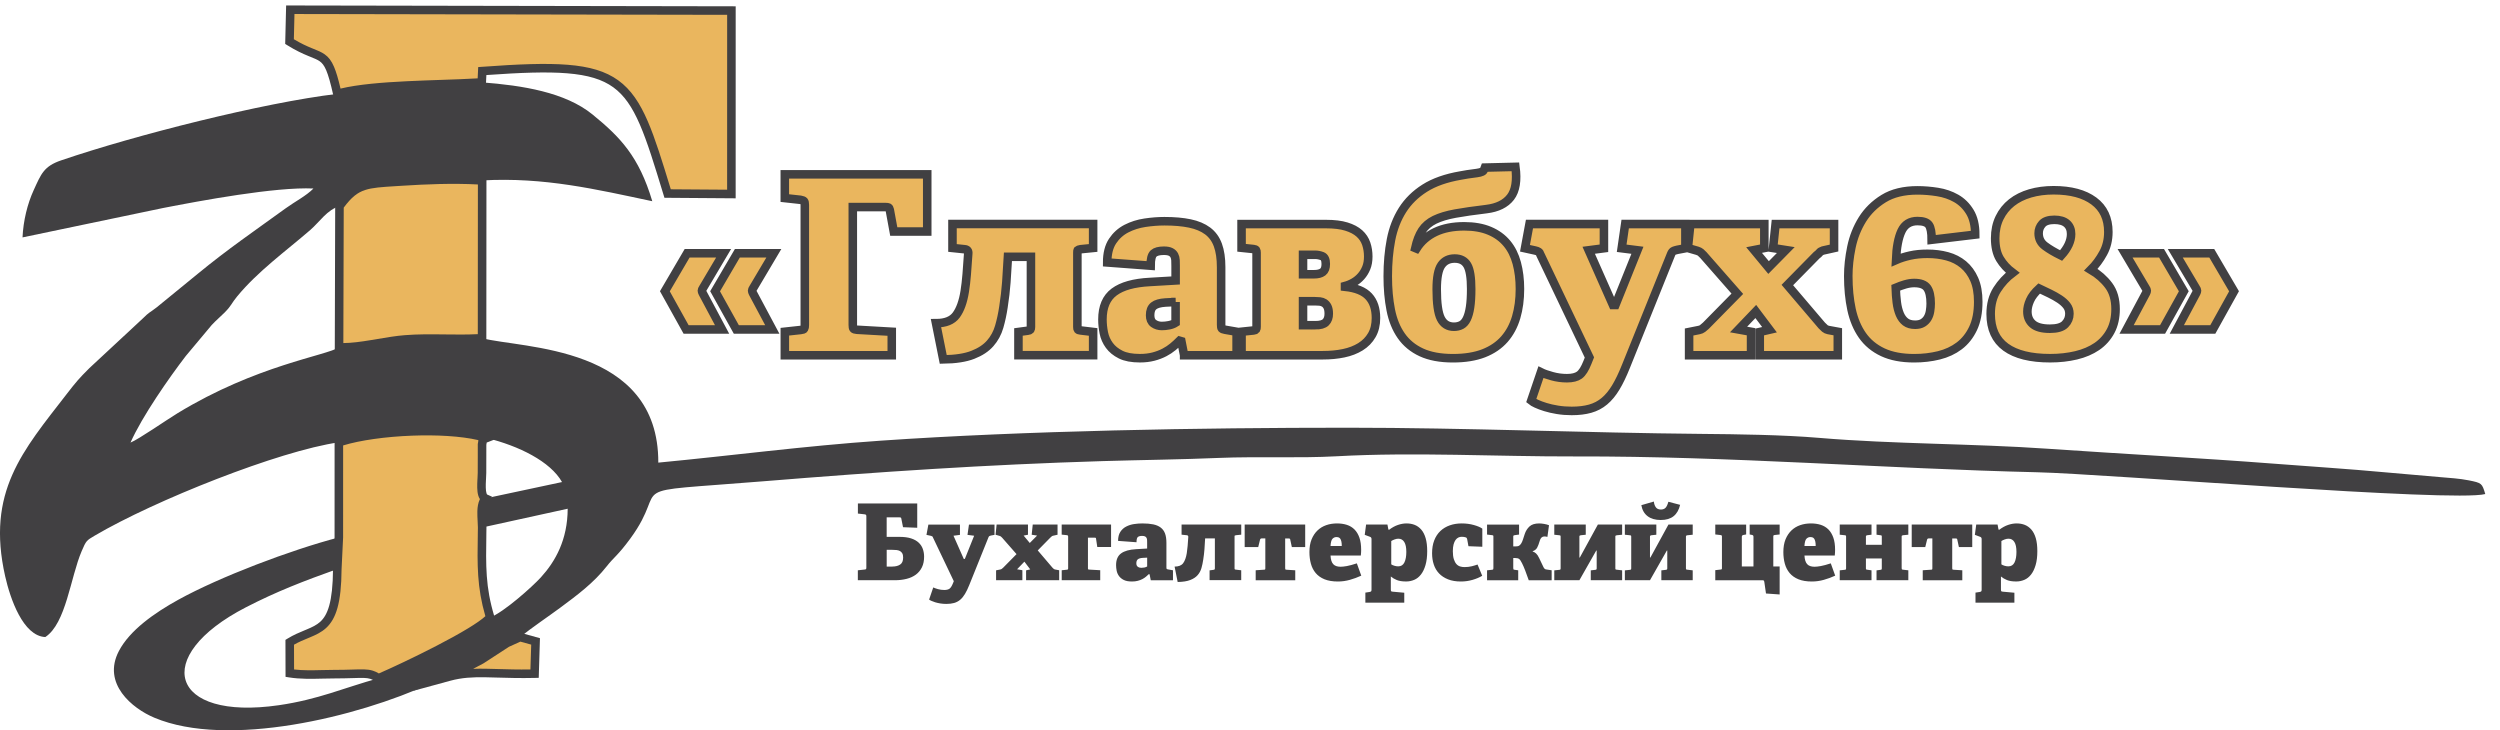
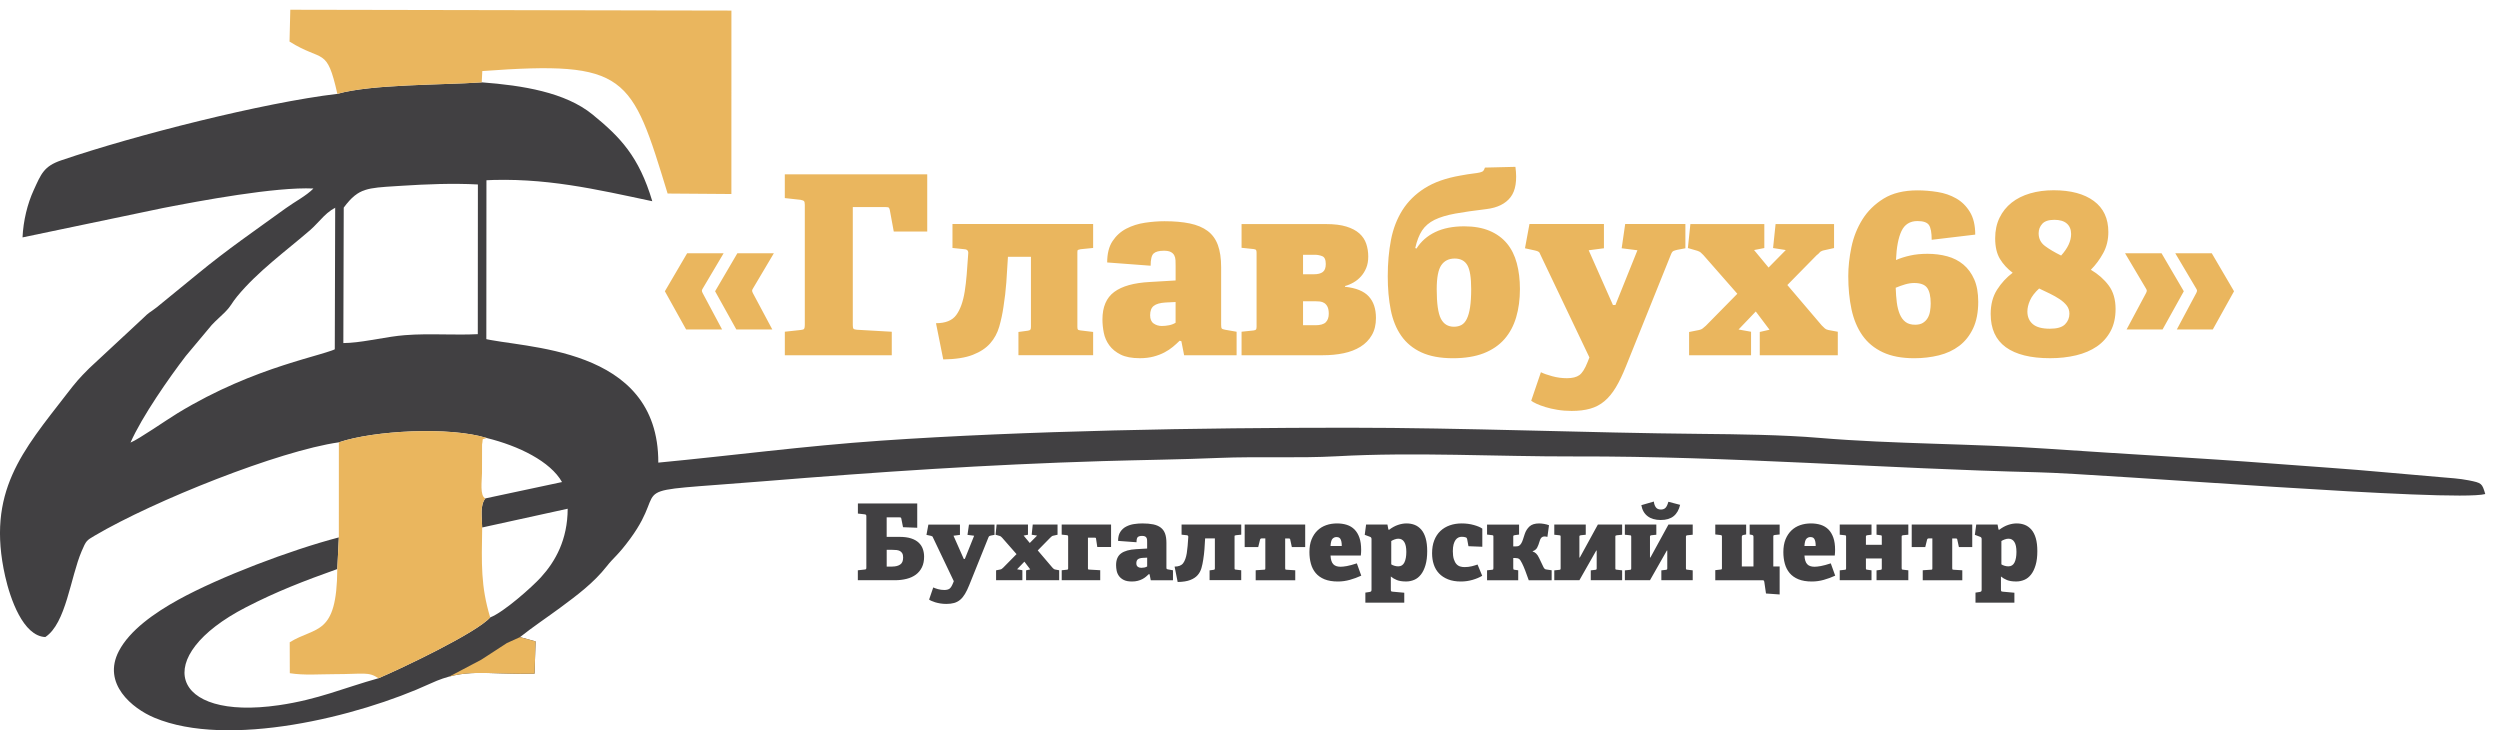
<svg xmlns="http://www.w3.org/2000/svg" width="178" height="52" viewBox="0 0 178 52" fill="none">
  <g clip-path="url(#clip0_1_899)">
    <path d="M154.988 23.46L156.375 20.862C156.412 20.791 156.428 20.734 156.428 20.693C156.428 20.653 156.404 20.596 156.357 20.525L154.88 18.034H157.479L159.063 20.738L157.55 23.46H154.988ZM151.412 23.46L152.8 20.862C152.836 20.791 152.852 20.734 152.852 20.693C152.852 20.653 152.828 20.596 152.781 20.525L151.305 18.034H153.903L155.487 20.738L153.974 23.46H151.412ZM146.752 18.195C147.226 17.673 147.463 17.162 147.463 16.665C147.463 16.345 147.362 16.096 147.161 15.919C146.961 15.741 146.662 15.651 146.271 15.651C145.867 15.651 145.579 15.747 145.409 15.935C145.237 16.126 145.151 16.351 145.151 16.611C145.151 16.99 145.303 17.292 145.606 17.517C145.906 17.742 146.289 17.967 146.752 18.195ZM145.186 20.541C144.878 20.825 144.661 21.107 144.537 21.387C144.413 21.665 144.35 21.93 144.35 22.178C144.35 22.557 144.478 22.857 144.734 23.076C144.989 23.295 145.395 23.405 145.952 23.405C146.462 23.405 146.821 23.302 147.029 23.093C147.236 22.886 147.342 22.632 147.342 22.336C147.342 22.111 147.277 21.914 147.147 21.75C147.017 21.584 146.847 21.434 146.64 21.296C146.433 21.16 146.202 21.028 145.946 20.904C145.687 20.782 145.435 20.661 145.186 20.541ZM148.869 19.207C149.39 19.515 149.814 19.888 150.141 20.328C150.467 20.766 150.629 21.324 150.629 22.002C150.629 22.606 150.512 23.131 150.275 23.575C150.037 24.02 149.711 24.384 149.297 24.669C148.881 24.952 148.39 25.163 147.82 25.299C147.251 25.435 146.634 25.504 145.971 25.504C144.583 25.504 143.531 25.242 142.813 24.721C142.095 24.2 141.736 23.411 141.736 22.354C141.736 21.679 141.888 21.103 142.19 20.628C142.492 20.154 142.864 19.75 143.302 19.42C142.922 19.136 142.62 18.805 142.395 18.432C142.17 18.059 142.056 17.57 142.056 16.963C142.056 16.418 142.16 15.931 142.367 15.505C142.574 15.077 142.862 14.72 143.229 14.428C143.596 14.138 144.036 13.919 144.545 13.769C145.054 13.621 145.612 13.546 146.218 13.546C147.439 13.546 148.394 13.802 149.082 14.311C149.77 14.82 150.114 15.556 150.114 16.517C150.114 17.075 149.993 17.576 149.749 18.02C149.506 18.468 149.212 18.864 148.869 19.207ZM134.974 20.488C134.986 20.868 135.013 21.219 135.053 21.539C135.094 21.86 135.167 22.137 135.266 22.375C135.368 22.612 135.503 22.797 135.676 22.926C135.848 23.056 136.075 23.121 136.361 23.121C136.586 23.121 136.771 23.076 136.913 22.987C137.055 22.898 137.169 22.782 137.252 22.64C137.335 22.498 137.392 22.334 137.42 22.151C137.45 21.967 137.465 21.787 137.465 21.608C137.465 21.099 137.381 20.728 137.215 20.497C137.049 20.265 136.741 20.15 136.29 20.15C136.09 20.15 135.875 20.182 135.649 20.247C135.424 20.314 135.199 20.393 134.974 20.488ZM137.536 17.073C137.536 16.564 137.471 16.213 137.341 16.022C137.211 15.832 136.937 15.739 136.524 15.739C135.99 15.739 135.611 15.976 135.386 16.45C135.161 16.925 135.031 17.613 134.994 18.515C135.29 18.385 135.625 18.278 136 18.195C136.373 18.111 136.785 18.071 137.237 18.071C137.736 18.071 138.205 18.13 138.643 18.249C139.081 18.367 139.464 18.564 139.791 18.835C140.117 19.107 140.375 19.46 140.566 19.894C140.756 20.326 140.85 20.858 140.85 21.486C140.85 22.233 140.728 22.865 140.485 23.381C140.241 23.896 139.913 24.311 139.497 24.626C139.081 24.94 138.598 25.165 138.047 25.301C137.495 25.437 136.911 25.506 136.294 25.506C135.404 25.506 134.658 25.364 134.053 25.08C133.449 24.796 132.964 24.395 132.603 23.88C132.242 23.364 131.983 22.748 131.828 22.03C131.674 21.312 131.597 20.521 131.597 19.655C131.597 19.002 131.672 18.318 131.82 17.6C131.968 16.882 132.23 16.225 132.603 15.625C132.976 15.027 133.481 14.532 134.116 14.14C134.751 13.749 135.554 13.554 136.528 13.554C136.99 13.554 137.465 13.593 137.951 13.67C138.438 13.747 138.88 13.899 139.276 14.124C139.673 14.349 140 14.67 140.253 15.085C140.509 15.501 140.637 16.041 140.637 16.704L137.536 17.073ZM125.296 25.291V23.636L125.989 23.476L125.012 22.178L123.785 23.46L124.675 23.62V25.293H120.264V23.638L120.976 23.496C121.083 23.472 121.166 23.437 121.225 23.389C121.284 23.342 121.361 23.275 121.456 23.194L123.698 20.916L121.278 18.158C121.195 18.075 121.13 18.012 121.083 17.971C121.037 17.931 120.959 17.892 120.852 17.856L120.177 17.661L120.355 15.954H125.62V17.661L124.89 17.803L125.922 19.049L127.149 17.803L126.243 17.661L126.421 15.954H130.585V17.661L129.784 17.84C129.677 17.876 129.599 17.923 129.553 17.982C129.506 18.041 129.435 18.105 129.34 18.176L127.259 20.294L129.713 23.176C129.808 23.271 129.881 23.342 129.936 23.389C129.989 23.435 130.07 23.472 130.175 23.496L130.851 23.62V25.293H125.296V25.291ZM109.713 26.502C109.904 26.597 110.17 26.693 110.514 26.786C110.859 26.881 111.208 26.928 111.565 26.928C111.956 26.928 112.253 26.853 112.455 26.705C112.656 26.557 112.847 26.256 113.025 25.806L113.167 25.451L109.681 18.14C109.644 18.032 109.602 17.961 109.547 17.927C109.494 17.89 109.413 17.862 109.308 17.838L108.578 17.677L108.898 15.951H114.2V17.677L113.115 17.819L114.841 21.715H115.019L116.585 17.819L115.463 17.677L115.713 15.951H120V17.677L119.43 17.785C119.323 17.809 119.236 17.836 119.163 17.864C119.092 17.894 119.033 17.967 118.984 18.087L115.763 26.092C115.526 26.684 115.287 27.183 115.043 27.587C114.8 27.991 114.53 28.317 114.234 28.565C113.938 28.814 113.599 28.992 113.22 29.098C112.841 29.206 112.401 29.258 111.904 29.258C111.549 29.258 111.21 29.232 110.89 29.179C110.569 29.126 110.285 29.061 110.036 28.984C109.786 28.907 109.573 28.828 109.395 28.745C109.216 28.662 109.093 28.591 109.022 28.532L109.713 26.502ZM103.521 23.263C103.722 23.263 103.901 23.222 104.055 23.139C104.209 23.056 104.337 22.91 104.438 22.703C104.539 22.496 104.617 22.221 104.669 21.876C104.722 21.531 104.748 21.099 104.748 20.578C104.748 19.758 104.657 19.192 104.473 18.878C104.288 18.564 103.99 18.408 103.574 18.408C103.158 18.408 102.842 18.564 102.623 18.878C102.404 19.192 102.294 19.764 102.294 20.594C102.294 21.602 102.392 22.3 102.588 22.685C102.783 23.07 103.095 23.263 103.521 23.263ZM103.45 25.506C102.55 25.506 101.799 25.366 101.199 25.088C100.601 24.811 100.122 24.415 99.767 23.906C99.412 23.397 99.163 22.782 99.021 22.064C98.879 21.346 98.808 20.549 98.808 19.671C98.808 18.734 98.885 17.868 99.039 17.073C99.193 16.278 99.467 15.572 99.856 14.956C100.248 14.339 100.775 13.82 101.44 13.398C102.106 12.976 102.953 12.678 103.984 12.499C104.363 12.428 104.659 12.382 104.874 12.358C105.087 12.333 105.253 12.307 105.373 12.278C105.491 12.248 105.572 12.21 105.612 12.163C105.653 12.116 105.691 12.039 105.728 11.932L107.898 11.879C108.028 12.852 107.912 13.572 107.551 14.041C107.19 14.509 106.618 14.791 105.835 14.887C104.945 14.994 104.205 15.1 103.613 15.207C103.02 15.315 102.53 15.463 102.144 15.651C101.759 15.842 101.463 16.093 101.254 16.408C101.047 16.722 100.883 17.14 100.765 17.661L100.854 17.698C101.175 17.189 101.619 16.797 102.189 16.523C102.759 16.25 103.446 16.114 104.252 16.114C104.951 16.114 105.554 16.221 106.057 16.434C106.562 16.647 106.973 16.947 107.294 17.333C107.614 17.718 107.847 18.186 107.995 18.738C108.144 19.29 108.219 19.904 108.219 20.58C108.219 21.316 108.129 21.985 107.951 22.59C107.772 23.194 107.495 23.713 107.115 24.147C106.736 24.579 106.243 24.916 105.639 25.153C105.034 25.387 104.304 25.506 103.45 25.506ZM93.559 19.527C93.833 19.527 94.04 19.474 94.182 19.367C94.324 19.259 94.395 19.071 94.395 18.797C94.395 18.489 94.309 18.302 94.137 18.237C93.965 18.172 93.796 18.14 93.63 18.14H92.776V19.527H93.559ZM93.648 23.157C94.003 23.157 94.253 23.087 94.395 22.945C94.537 22.803 94.608 22.6 94.608 22.34C94.608 22.127 94.577 21.961 94.518 21.841C94.46 21.724 94.382 21.634 94.287 21.573C94.192 21.515 94.088 21.478 93.977 21.466C93.863 21.454 93.748 21.448 93.63 21.448H92.776V23.155H93.648V23.157ZM88.399 25.291V23.618L89.253 23.529C89.349 23.517 89.407 23.492 89.432 23.458C89.456 23.421 89.468 23.356 89.468 23.263V17.998C89.468 17.902 89.456 17.838 89.432 17.803C89.407 17.767 89.349 17.744 89.253 17.732L88.399 17.643V15.954H94.413C94.995 15.954 95.478 16.012 95.863 16.132C96.248 16.25 96.557 16.414 96.788 16.621C97.019 16.828 97.181 17.075 97.277 17.359C97.372 17.643 97.419 17.945 97.419 18.266C97.419 18.574 97.372 18.844 97.277 19.075C97.181 19.306 97.058 19.507 96.903 19.679C96.749 19.852 96.575 19.994 96.378 20.107C96.183 20.221 95.979 20.306 95.764 20.365V20.418C96.546 20.501 97.11 20.728 97.453 21.103C97.798 21.476 97.968 21.989 97.968 22.642C97.968 23.117 97.871 23.523 97.674 23.861C97.48 24.2 97.208 24.476 96.865 24.689C96.52 24.902 96.121 25.056 95.664 25.151C95.208 25.247 94.713 25.293 94.18 25.293H88.399V25.291ZM83.704 21.503L82.974 21.539C82.595 21.563 82.319 21.642 82.147 21.778C81.974 21.914 81.889 22.137 81.889 22.446C81.889 22.717 81.972 22.914 82.138 23.032C82.305 23.149 82.499 23.21 82.725 23.21C82.891 23.21 83.063 23.192 83.24 23.157C83.418 23.121 83.572 23.062 83.702 22.979V21.503H83.704ZM84.309 25.291L84.114 24.295L83.99 24.259C83.848 24.401 83.688 24.547 83.51 24.695C83.331 24.843 83.13 24.977 82.905 25.094C82.68 25.212 82.422 25.311 82.13 25.389C81.84 25.465 81.516 25.504 81.161 25.504C80.591 25.504 80.135 25.419 79.792 25.247C79.447 25.074 79.177 24.855 78.983 24.587C78.788 24.32 78.656 24.023 78.591 23.697C78.526 23.37 78.494 23.054 78.494 22.746C78.494 21.855 78.772 21.204 79.329 20.789C79.887 20.373 80.735 20.136 81.873 20.077L83.704 19.969V18.937C83.704 18.795 83.702 18.659 83.696 18.527C83.69 18.397 83.66 18.282 83.607 18.18C83.554 18.079 83.471 18 83.357 17.941C83.244 17.882 83.082 17.852 82.869 17.852C82.524 17.852 82.282 17.917 82.138 18.047C81.996 18.176 81.925 18.468 81.925 18.919L78.831 18.687C78.831 18.059 78.958 17.552 79.214 17.166C79.469 16.781 79.798 16.485 80.202 16.276C80.605 16.069 81.047 15.929 81.526 15.858C82.007 15.787 82.465 15.751 82.905 15.751C83.605 15.751 84.209 15.803 84.72 15.911C85.229 16.018 85.651 16.195 85.984 16.444C86.317 16.694 86.56 17.028 86.714 17.45C86.868 17.872 86.945 18.395 86.945 19.024V23.121C86.945 23.263 86.959 23.352 86.99 23.389C87.02 23.425 87.099 23.454 87.229 23.478L88.046 23.62V25.293H84.309V25.291ZM72.513 25.291V23.636L73.172 23.547C73.267 23.535 73.328 23.51 73.359 23.476C73.389 23.439 73.403 23.375 73.403 23.281V18.282H71.766C71.73 18.923 71.691 19.527 71.651 20.097C71.61 20.667 71.541 21.253 71.446 21.858C71.375 22.344 71.274 22.813 71.144 23.263C71.014 23.713 70.799 24.109 70.503 24.445C70.207 24.784 69.795 25.056 69.266 25.263C68.738 25.47 68.035 25.579 67.159 25.591L66.643 23.012C67.319 23.012 67.799 22.819 68.083 22.433C68.367 22.048 68.57 21.488 68.688 20.752C68.746 20.385 68.795 19.977 68.83 19.533C68.866 19.089 68.901 18.6 68.937 18.065C68.962 17.864 68.872 17.756 68.669 17.744L67.816 17.655V15.947H77.831V17.655L76.94 17.744C76.823 17.769 76.754 17.789 76.735 17.807C76.717 17.826 76.709 17.882 76.709 17.976V23.277C76.709 23.372 76.721 23.433 76.746 23.464C76.77 23.494 76.835 23.515 76.94 23.527L77.831 23.634V25.289H72.513V25.291ZM55.88 25.291V23.618L57.018 23.494C57.148 23.482 57.229 23.454 57.257 23.405C57.287 23.358 57.302 23.269 57.302 23.137V14.582C57.302 14.453 57.283 14.365 57.249 14.325C57.212 14.284 57.131 14.25 56.999 14.227L55.878 14.104V12.412H66.019V16.487H63.636L63.352 14.939C63.327 14.844 63.299 14.787 63.262 14.771C63.226 14.753 63.161 14.745 63.068 14.745H60.719V23.141C60.719 23.271 60.733 23.358 60.764 23.399C60.794 23.439 60.873 23.468 61.003 23.478L63.494 23.62V25.293H55.88V25.291ZM52.428 23.46L50.915 20.738L52.499 18.034H55.097L53.62 20.525C53.574 20.596 53.55 20.653 53.55 20.693C53.55 20.734 53.568 20.791 53.602 20.862L54.989 23.46H52.428ZM48.852 23.46L47.339 20.738L48.923 18.034H51.521L50.045 20.525C49.998 20.596 49.974 20.653 49.974 20.693C49.974 20.734 49.992 20.791 50.027 20.862L51.414 23.46H48.852Z" fill="#EAB65E" />
-     <path d="M154.988 23.46L156.375 20.862C156.412 20.791 156.428 20.734 156.428 20.693C156.428 20.653 156.404 20.596 156.357 20.525L154.88 18.034H157.479L159.063 20.738L157.55 23.46H154.988ZM151.412 23.46L152.8 20.862C152.836 20.791 152.852 20.734 152.852 20.693C152.852 20.653 152.828 20.596 152.781 20.525L151.305 18.034H153.903L155.487 20.738L153.974 23.46H151.412ZM146.752 18.195C147.226 17.673 147.463 17.162 147.463 16.665C147.463 16.345 147.362 16.096 147.161 15.919C146.961 15.741 146.662 15.651 146.271 15.651C145.867 15.651 145.579 15.747 145.409 15.935C145.237 16.126 145.151 16.351 145.151 16.611C145.151 16.99 145.303 17.292 145.606 17.517C145.906 17.742 146.289 17.967 146.752 18.195ZM145.186 20.541C144.878 20.825 144.661 21.107 144.537 21.387C144.413 21.665 144.35 21.93 144.35 22.178C144.35 22.557 144.478 22.857 144.734 23.076C144.989 23.295 145.395 23.405 145.952 23.405C146.462 23.405 146.821 23.302 147.029 23.093C147.236 22.886 147.342 22.632 147.342 22.336C147.342 22.111 147.277 21.914 147.147 21.75C147.017 21.584 146.847 21.434 146.64 21.296C146.433 21.16 146.202 21.028 145.946 20.904C145.687 20.782 145.435 20.661 145.186 20.541ZM148.869 19.207C149.39 19.515 149.814 19.888 150.141 20.328C150.467 20.766 150.629 21.324 150.629 22.002C150.629 22.606 150.512 23.131 150.275 23.575C150.037 24.02 149.711 24.384 149.297 24.669C148.881 24.952 148.39 25.163 147.82 25.299C147.251 25.435 146.634 25.504 145.971 25.504C144.583 25.504 143.531 25.242 142.813 24.721C142.095 24.2 141.736 23.411 141.736 22.354C141.736 21.679 141.888 21.103 142.19 20.628C142.492 20.154 142.864 19.75 143.302 19.42C142.922 19.136 142.62 18.805 142.395 18.432C142.17 18.059 142.056 17.57 142.056 16.963C142.056 16.418 142.16 15.931 142.367 15.505C142.574 15.077 142.862 14.72 143.229 14.428C143.596 14.138 144.036 13.919 144.545 13.769C145.054 13.621 145.612 13.546 146.218 13.546C147.439 13.546 148.394 13.802 149.082 14.311C149.77 14.82 150.114 15.556 150.114 16.517C150.114 17.075 149.993 17.576 149.749 18.02C149.506 18.468 149.212 18.864 148.869 19.207ZM134.974 20.488C134.986 20.868 135.013 21.219 135.053 21.539C135.094 21.86 135.167 22.137 135.266 22.375C135.368 22.612 135.503 22.797 135.676 22.926C135.848 23.056 136.075 23.121 136.361 23.121C136.586 23.121 136.771 23.076 136.913 22.987C137.055 22.898 137.169 22.782 137.252 22.64C137.335 22.498 137.392 22.334 137.42 22.151C137.45 21.967 137.465 21.787 137.465 21.608C137.465 21.099 137.381 20.728 137.215 20.497C137.049 20.265 136.741 20.15 136.29 20.15C136.09 20.15 135.875 20.182 135.649 20.247C135.424 20.314 135.199 20.393 134.974 20.488ZM137.536 17.073C137.536 16.564 137.471 16.213 137.341 16.022C137.211 15.832 136.937 15.739 136.524 15.739C135.99 15.739 135.611 15.976 135.386 16.45C135.161 16.925 135.031 17.613 134.994 18.515C135.29 18.385 135.625 18.278 136 18.195C136.373 18.111 136.785 18.071 137.237 18.071C137.736 18.071 138.205 18.13 138.643 18.249C139.081 18.367 139.464 18.564 139.791 18.835C140.117 19.107 140.375 19.46 140.566 19.894C140.756 20.326 140.85 20.858 140.85 21.486C140.85 22.233 140.728 22.865 140.485 23.381C140.241 23.896 139.913 24.311 139.497 24.626C139.081 24.94 138.598 25.165 138.047 25.301C137.495 25.437 136.911 25.506 136.294 25.506C135.404 25.506 134.658 25.364 134.053 25.08C133.449 24.796 132.964 24.395 132.603 23.88C132.242 23.364 131.983 22.748 131.828 22.03C131.674 21.312 131.597 20.521 131.597 19.655C131.597 19.002 131.672 18.318 131.82 17.6C131.968 16.882 132.23 16.225 132.603 15.625C132.976 15.027 133.481 14.532 134.116 14.14C134.751 13.749 135.554 13.554 136.528 13.554C136.99 13.554 137.465 13.593 137.951 13.67C138.438 13.747 138.88 13.899 139.276 14.124C139.673 14.349 140 14.67 140.253 15.085C140.509 15.501 140.637 16.041 140.637 16.704L137.536 17.073ZM125.296 25.291V23.636L125.989 23.476L125.012 22.178L123.785 23.46L124.675 23.62V25.293H120.264V23.638L120.976 23.496C121.083 23.472 121.166 23.437 121.225 23.389C121.284 23.342 121.361 23.275 121.456 23.194L123.698 20.916L121.278 18.158C121.195 18.075 121.13 18.012 121.083 17.971C121.037 17.931 120.959 17.892 120.852 17.856L120.177 17.661L120.355 15.954H125.62V17.661L124.89 17.803L125.922 19.049L127.149 17.803L126.243 17.661L126.421 15.954H130.585V17.661L129.784 17.84C129.677 17.876 129.599 17.923 129.553 17.982C129.506 18.041 129.435 18.105 129.34 18.176L127.259 20.294L129.713 23.176C129.808 23.271 129.881 23.342 129.936 23.389C129.989 23.435 130.07 23.472 130.175 23.496L130.851 23.62V25.293H125.296V25.291ZM109.713 26.502C109.904 26.597 110.17 26.693 110.514 26.786C110.859 26.881 111.208 26.928 111.565 26.928C111.956 26.928 112.253 26.853 112.455 26.705C112.656 26.557 112.847 26.256 113.025 25.806L113.167 25.451L109.681 18.14C109.644 18.032 109.602 17.961 109.547 17.927C109.494 17.89 109.413 17.862 109.308 17.838L108.578 17.677L108.898 15.951H114.2V17.677L113.115 17.819L114.841 21.715H115.019L116.585 17.819L115.463 17.677L115.713 15.951H120V17.677L119.43 17.785C119.323 17.809 119.236 17.836 119.163 17.864C119.092 17.894 119.033 17.967 118.984 18.087L115.763 26.092C115.526 26.684 115.287 27.183 115.043 27.587C114.8 27.991 114.53 28.317 114.234 28.565C113.938 28.814 113.599 28.992 113.22 29.098C112.841 29.206 112.401 29.258 111.904 29.258C111.549 29.258 111.21 29.232 110.89 29.179C110.569 29.126 110.285 29.061 110.036 28.984C109.786 28.907 109.573 28.828 109.395 28.745C109.216 28.662 109.093 28.591 109.022 28.532L109.713 26.502ZM103.521 23.263C103.722 23.263 103.901 23.222 104.055 23.139C104.209 23.056 104.337 22.91 104.438 22.703C104.539 22.496 104.617 22.221 104.669 21.876C104.722 21.531 104.748 21.099 104.748 20.578C104.748 19.758 104.657 19.192 104.473 18.878C104.288 18.564 103.99 18.408 103.574 18.408C103.158 18.408 102.842 18.564 102.623 18.878C102.404 19.192 102.294 19.764 102.294 20.594C102.294 21.602 102.392 22.3 102.588 22.685C102.783 23.07 103.095 23.263 103.521 23.263ZM103.45 25.506C102.55 25.506 101.799 25.366 101.199 25.088C100.601 24.811 100.122 24.415 99.767 23.906C99.412 23.397 99.163 22.782 99.021 22.064C98.879 21.346 98.808 20.549 98.808 19.671C98.808 18.734 98.885 17.868 99.039 17.073C99.193 16.278 99.467 15.572 99.856 14.956C100.248 14.339 100.775 13.82 101.44 13.398C102.106 12.976 102.953 12.678 103.984 12.499C104.363 12.428 104.659 12.382 104.874 12.358C105.087 12.333 105.253 12.307 105.373 12.278C105.491 12.248 105.572 12.21 105.612 12.163C105.653 12.116 105.691 12.039 105.728 11.932L107.898 11.879C108.028 12.852 107.912 13.572 107.551 14.041C107.19 14.509 106.618 14.791 105.835 14.887C104.945 14.994 104.205 15.1 103.613 15.207C103.02 15.315 102.53 15.463 102.144 15.651C101.759 15.842 101.463 16.093 101.254 16.408C101.047 16.722 100.883 17.14 100.765 17.661L100.854 17.698C101.175 17.189 101.619 16.797 102.189 16.523C102.759 16.25 103.446 16.114 104.252 16.114C104.951 16.114 105.554 16.221 106.057 16.434C106.562 16.647 106.973 16.947 107.294 17.333C107.614 17.718 107.847 18.186 107.995 18.738C108.144 19.29 108.219 19.904 108.219 20.58C108.219 21.316 108.129 21.985 107.951 22.59C107.772 23.194 107.495 23.713 107.115 24.147C106.736 24.579 106.243 24.916 105.639 25.153C105.034 25.387 104.304 25.506 103.45 25.506ZM93.559 19.527C93.833 19.527 94.04 19.474 94.182 19.367C94.324 19.259 94.395 19.071 94.395 18.797C94.395 18.489 94.309 18.302 94.137 18.237C93.965 18.172 93.796 18.14 93.63 18.14H92.776V19.527H93.559ZM93.648 23.157C94.003 23.157 94.253 23.087 94.395 22.945C94.537 22.803 94.608 22.6 94.608 22.34C94.608 22.127 94.577 21.961 94.518 21.841C94.46 21.724 94.382 21.634 94.287 21.573C94.192 21.515 94.088 21.478 93.977 21.466C93.863 21.454 93.748 21.448 93.63 21.448H92.776V23.155H93.648V23.157ZM88.399 25.291V23.618L89.253 23.529C89.349 23.517 89.407 23.492 89.432 23.458C89.456 23.421 89.468 23.356 89.468 23.263V17.998C89.468 17.902 89.456 17.838 89.432 17.803C89.407 17.767 89.349 17.744 89.253 17.732L88.399 17.643V15.954H94.413C94.995 15.954 95.478 16.012 95.863 16.132C96.248 16.25 96.557 16.414 96.788 16.621C97.019 16.828 97.181 17.075 97.277 17.359C97.372 17.643 97.419 17.945 97.419 18.266C97.419 18.574 97.372 18.844 97.277 19.075C97.181 19.306 97.058 19.507 96.903 19.679C96.749 19.852 96.575 19.994 96.378 20.107C96.183 20.221 95.979 20.306 95.764 20.365V20.418C96.546 20.501 97.11 20.728 97.453 21.103C97.798 21.476 97.968 21.989 97.968 22.642C97.968 23.117 97.871 23.523 97.674 23.861C97.48 24.2 97.208 24.476 96.865 24.689C96.52 24.902 96.121 25.056 95.664 25.151C95.208 25.247 94.713 25.293 94.18 25.293H88.399V25.291ZM83.704 21.503L82.974 21.539C82.595 21.563 82.319 21.642 82.147 21.778C81.974 21.914 81.889 22.137 81.889 22.446C81.889 22.717 81.972 22.914 82.138 23.032C82.305 23.149 82.499 23.21 82.725 23.21C82.891 23.21 83.063 23.192 83.24 23.157C83.418 23.121 83.572 23.062 83.702 22.979V21.503H83.704ZM84.309 25.291L84.114 24.295L83.99 24.259C83.848 24.401 83.688 24.547 83.51 24.695C83.331 24.843 83.13 24.977 82.905 25.094C82.68 25.212 82.422 25.311 82.13 25.389C81.84 25.465 81.516 25.504 81.161 25.504C80.591 25.504 80.135 25.419 79.792 25.247C79.447 25.074 79.177 24.855 78.983 24.587C78.788 24.32 78.656 24.023 78.591 23.697C78.526 23.37 78.494 23.054 78.494 22.746C78.494 21.855 78.772 21.204 79.329 20.789C79.887 20.373 80.735 20.136 81.873 20.077L83.704 19.969V18.937C83.704 18.795 83.702 18.659 83.696 18.527C83.69 18.397 83.66 18.282 83.607 18.18C83.554 18.079 83.471 18 83.357 17.941C83.244 17.882 83.082 17.852 82.869 17.852C82.524 17.852 82.282 17.917 82.138 18.047C81.996 18.176 81.925 18.468 81.925 18.919L78.831 18.687C78.831 18.059 78.958 17.552 79.214 17.166C79.469 16.781 79.798 16.485 80.202 16.276C80.605 16.069 81.047 15.929 81.526 15.858C82.007 15.787 82.465 15.751 82.905 15.751C83.605 15.751 84.209 15.803 84.72 15.911C85.229 16.018 85.651 16.195 85.984 16.444C86.317 16.694 86.56 17.028 86.714 17.45C86.868 17.872 86.945 18.395 86.945 19.024V23.121C86.945 23.263 86.959 23.352 86.99 23.389C87.02 23.425 87.099 23.454 87.229 23.478L88.046 23.62V25.293H84.309V25.291ZM72.513 25.291V23.636L73.172 23.547C73.267 23.535 73.328 23.51 73.359 23.476C73.389 23.439 73.403 23.375 73.403 23.281V18.282H71.766C71.73 18.923 71.691 19.527 71.651 20.097C71.61 20.667 71.541 21.253 71.446 21.858C71.375 22.344 71.274 22.813 71.144 23.263C71.014 23.713 70.799 24.109 70.503 24.445C70.207 24.784 69.795 25.056 69.266 25.263C68.738 25.47 68.035 25.579 67.159 25.591L66.643 23.012C67.319 23.012 67.799 22.819 68.083 22.433C68.367 22.048 68.57 21.488 68.688 20.752C68.746 20.385 68.795 19.977 68.83 19.533C68.866 19.089 68.901 18.6 68.937 18.065C68.962 17.864 68.872 17.756 68.669 17.744L67.816 17.655V15.947H77.831V17.655L76.94 17.744C76.823 17.769 76.754 17.789 76.735 17.807C76.717 17.826 76.709 17.882 76.709 17.976V23.277C76.709 23.372 76.721 23.433 76.746 23.464C76.77 23.494 76.835 23.515 76.94 23.527L77.831 23.634V25.289L72.513 25.291ZM55.88 25.291V23.618L57.018 23.494C57.148 23.482 57.229 23.454 57.257 23.405C57.287 23.358 57.302 23.269 57.302 23.137V14.582C57.302 14.453 57.283 14.365 57.249 14.325C57.212 14.284 57.131 14.25 56.999 14.227L55.878 14.104V12.412H66.019V16.487H63.636L63.352 14.939C63.327 14.844 63.299 14.787 63.262 14.771C63.226 14.753 63.161 14.745 63.068 14.745H60.719V23.141C60.719 23.271 60.733 23.358 60.764 23.399C60.794 23.439 60.873 23.468 61.003 23.478L63.494 23.62V25.293H55.88V25.291ZM52.428 23.46L50.915 20.738L52.499 18.034H55.097L53.62 20.525C53.574 20.596 53.55 20.653 53.55 20.693C53.55 20.734 53.568 20.791 53.602 20.862L54.989 23.46H52.428ZM48.852 23.46L47.339 20.738L48.923 18.034H51.521L50.045 20.525C49.998 20.596 49.974 20.653 49.974 20.693C49.974 20.734 49.992 20.791 50.027 20.862L51.414 23.46H48.852Z" fill="#EAB65E" stroke="#414042" stroke-width="0.608" />
    <path fill-rule="evenodd" clip-rule="evenodd" d="M24.02 6.683C18.761 7.305 9.609 9.626 4.354 11.418C3.121 11.838 2.929 12.38 2.399 13.538C1.955 14.507 1.659 15.706 1.604 16.903L11.603 14.812C14.262 14.294 19.622 13.294 22.318 13.422C21.788 13.958 21.002 14.351 20.345 14.828C18.02 16.513 16.254 17.71 14.067 19.505L11.163 21.878C10.611 22.306 10.672 22.174 10.149 22.691L6.364 26.21C5.602 26.97 5.411 27.202 4.756 28.047C1.618 32.104 -0.992 35.016 0.369 41.036C0.728 42.624 1.641 45.285 3.225 45.358C4.703 44.394 5.018 41.099 5.813 39.245C6.133 38.498 6.153 38.486 6.738 38.141C10.999 35.633 19.876 32.1 24.127 31.493C26.597 30.654 32.017 30.359 34.657 31.187C36.943 31.749 39.186 32.854 40.016 34.322L34.556 35.487C34.172 35.986 34.31 36.744 34.331 37.557L40.419 36.221C40.413 38.427 39.547 39.973 38.507 41.111C37.882 41.794 35.876 43.585 34.901 43.96C33.937 45.047 28.66 47.558 26.948 48.292C24.453 48.984 22.667 49.803 19.852 50.211C12.104 51.337 10.707 46.745 17.513 43.238C19.689 42.117 21.61 41.374 24.015 40.516L24.125 38.263C20.649 39.172 15.627 41.088 12.715 42.691C11.001 43.634 9.238 44.875 8.466 46.351C7.247 48.678 9.423 50.446 10.995 51.103C16.223 53.296 25.468 51.053 30.65 48.666C33.134 47.52 34.434 48.043 38.062 47.962L38.133 45.666L37.026 45.36C37.914 44.654 39.038 43.897 39.87 43.283C41.093 42.378 42.275 41.498 43.196 40.324C43.715 39.66 43.981 39.569 44.877 38.348C47.846 34.298 43.723 35.132 54.395 34.264C62.595 33.596 70.178 33.083 78.532 32.83C81.157 32.751 84.12 32.718 86.836 32.602C89.45 32.493 92.474 32.635 95.161 32.487C100.781 32.175 106.539 32.515 112.2 32.499C123.166 32.471 134.26 33.371 145.046 33.625C149.909 33.738 174.663 35.773 176.951 35.176C176.722 34.412 176.708 34.387 175.779 34.201C175.115 34.067 174.381 34.028 173.803 33.976C172.375 33.848 171.199 33.755 169.802 33.627C167.218 33.387 164.571 33.219 161.938 33.016C156.515 32.599 151.175 32.323 145.809 31.951C140.442 31.578 134.812 31.623 129.53 31.177C126.941 30.958 123.754 30.917 121.12 30.893C112.954 30.82 104.29 30.453 95.973 30.453C85.548 30.453 73.01 30.664 62.717 31.375C57.235 31.755 52.16 32.434 46.871 32.939C46.899 24.551 37.16 24.829 34.325 24.078C32.499 24.198 30.658 24.021 28.836 24.167C27.336 24.287 25.547 24.794 24.143 24.725C23.257 25.321 18.264 25.991 12.637 29.424C11.816 29.925 9.891 31.268 9.291 31.513C10.108 29.664 12.035 26.901 13.226 25.35L15.071 23.145C15.369 22.821 15.698 22.549 15.998 22.247C16.509 21.727 16.459 21.62 16.884 21.105C18.363 19.312 20.345 17.886 22.095 16.373C22.75 15.807 23.299 14.923 24.176 14.682C25.38 13.023 26.094 13.082 28.63 12.921C30.406 12.81 32.412 12.725 34.337 12.846C38.756 12.599 42.459 13.485 46.443 14.327C45.492 11.13 44.151 9.753 42.19 8.153C40.245 6.567 37.2 6.082 34.306 5.863C31.418 6.06 26.451 5.987 24.02 6.683Z" fill="#414042" />
    <path fill-rule="evenodd" clip-rule="evenodd" d="M31.978 48.177C33.722 47.702 35.134 48.031 38.062 47.964L38.133 45.668L37.026 45.362L36.089 45.786L34.264 46.972L31.978 48.177Z" fill="#EAB65E" />
-     <path fill-rule="evenodd" clip-rule="evenodd" d="M37.001 45.039L38.445 45.438L38.358 48.261L38.069 48.268C37.031 48.292 36.175 48.266 35.437 48.244C35.129 48.234 34.842 48.226 34.571 48.222C33.645 48.207 32.889 48.244 32.058 48.47L29.393 49.196L34.11 46.709L35.943 45.518L37.001 45.039ZM37.051 45.684L36.236 46.053L34.418 47.235L33.685 47.621C33.975 47.609 34.271 47.608 34.581 47.613C34.866 47.618 35.16 47.627 35.473 47.636C36.135 47.656 36.876 47.678 37.767 47.665L37.822 45.897L37.051 45.684Z" fill="#414042" />
    <path fill-rule="evenodd" clip-rule="evenodd" d="M24.02 6.683C26.451 5.987 31.416 6.062 34.3 5.866L34.339 5.06C44.67 4.302 44.956 5.336 47.534 13.78L52.075 13.814L52.077 0.753L20.669 0.694L20.614 2.961C23.018 4.464 23.257 3.282 24.02 6.683Z" fill="#EAB65E" />
-     <path fill-rule="evenodd" clip-rule="evenodd" d="M20.372 0.389L52.381 0.449L52.379 14.12L47.308 14.082L47.226 13.813C46.588 11.723 46.096 10.111 45.558 8.869C45.018 7.62 44.445 6.779 43.666 6.215C42.886 5.651 41.864 5.338 40.372 5.218C38.93 5.102 37.078 5.169 34.63 5.344L34.591 6.15L34.321 6.169C33.495 6.225 32.489 6.26 31.426 6.296C30.634 6.323 29.811 6.351 29.005 6.391C27.096 6.484 25.28 6.638 24.103 6.975L23.793 7.064L23.723 6.749C23.532 5.9 23.379 5.36 23.224 4.997C23.073 4.645 22.928 4.478 22.758 4.359C22.6 4.249 22.414 4.174 22.132 4.059C22.071 4.034 22.007 4.008 21.937 3.979C21.555 3.822 21.073 3.606 20.453 3.219L20.306 3.127L20.372 0.389ZM20.966 0.998L20.923 2.793C21.434 3.101 21.838 3.28 22.169 3.417C22.227 3.441 22.284 3.464 22.34 3.486C22.623 3.601 22.886 3.707 23.106 3.86C23.392 4.059 23.6 4.329 23.783 4.758C23.94 5.124 24.084 5.62 24.246 6.308C25.489 6.007 27.224 5.868 28.976 5.783C29.803 5.743 30.634 5.714 31.425 5.687C32.362 5.655 33.246 5.625 34.009 5.579L34.048 4.776L34.316 4.757C36.9 4.567 38.875 4.488 40.421 4.612C41.969 4.736 43.117 5.067 44.022 5.722C44.928 6.378 45.556 7.331 46.117 8.627C46.657 9.875 47.148 11.473 47.76 13.477L51.771 13.507L51.773 1.056L20.966 0.998Z" fill="#414042" />
    <path fill-rule="evenodd" clip-rule="evenodd" d="M24.127 31.493L24.125 38.265L24.015 40.519C23.983 45.311 22.506 44.573 20.628 45.729L20.634 47.932C21.665 48.096 22.75 48.001 23.77 48.001C25.952 47.998 26.224 47.808 26.948 48.293C28.66 47.56 33.937 45.047 34.901 43.96C34.225 41.715 34.29 40.162 34.331 37.556C34.31 36.742 34.172 35.984 34.556 35.485C34.152 35.304 34.312 34.242 34.319 33.676C34.325 32.998 34.321 32.321 34.323 31.641C34.432 31.126 34.225 31.351 34.657 31.183C32.017 30.36 26.597 30.654 24.127 31.493Z" fill="#EAB65E" />
-     <path fill-rule="evenodd" clip-rule="evenodd" d="M29.317 30.41C31.321 30.335 33.377 30.465 34.748 30.893L35.577 31.151L34.768 31.466C34.725 31.483 34.687 31.497 34.654 31.508C34.648 31.554 34.64 31.609 34.627 31.673C34.626 31.915 34.626 32.159 34.626 32.403C34.626 32.828 34.627 33.254 34.623 33.678L34.623 33.679C34.621 33.798 34.614 33.938 34.606 34.079C34.604 34.115 34.602 34.152 34.6 34.188C34.59 34.369 34.583 34.55 34.588 34.717C34.592 34.886 34.609 35.021 34.638 35.115C34.659 35.182 34.678 35.204 34.683 35.209L35.032 35.364L34.797 35.67C34.663 35.844 34.606 36.081 34.596 36.412C34.59 36.62 34.601 36.828 34.613 37.057C34.622 37.209 34.63 37.371 34.635 37.548L34.635 37.554L34.635 37.56C34.633 37.693 34.631 37.824 34.629 37.951C34.59 40.329 34.566 41.792 35.192 43.873L35.241 44.035L35.128 44.162C34.853 44.473 34.304 44.855 33.651 45.253C32.985 45.658 32.175 46.1 31.345 46.53C29.685 47.389 27.931 48.203 27.068 48.572L26.916 48.637L26.779 48.545C26.613 48.434 26.487 48.371 26.363 48.333C26.237 48.294 26.097 48.274 25.897 48.268C25.703 48.263 25.468 48.27 25.148 48.28L25.095 48.281C24.75 48.292 24.32 48.304 23.77 48.305H23.77C23.515 48.305 23.248 48.311 22.976 48.318C22.2 48.337 21.372 48.357 20.587 48.232L20.331 48.191L20.324 45.559L20.469 45.47C20.904 45.202 21.321 45.03 21.684 44.88C21.733 44.86 21.781 44.84 21.828 44.82C22.231 44.652 22.547 44.503 22.808 44.264C23.314 43.798 23.695 42.904 23.711 40.517L23.711 40.51L23.821 38.258L23.823 31.275L24.029 31.205C25.304 30.772 27.31 30.487 29.317 30.41ZM24.431 31.715L24.429 38.273L24.32 40.527C24.303 42.928 23.929 44.059 23.22 44.712C22.873 45.031 22.466 45.213 22.063 45.382C22.013 45.403 21.964 45.423 21.914 45.444C21.595 45.575 21.271 45.709 20.933 45.902L20.938 47.666C21.583 47.743 22.241 47.727 22.911 47.71C23.195 47.703 23.481 47.696 23.77 47.696C24.311 47.696 24.733 47.684 25.076 47.673C25.097 47.672 25.118 47.672 25.139 47.671C25.449 47.661 25.702 47.654 25.915 47.66C26.146 47.667 26.346 47.69 26.544 47.752C26.693 47.798 26.832 47.864 26.975 47.95C27.867 47.562 29.508 46.795 31.065 45.989C31.889 45.563 32.686 45.128 33.334 44.733C33.892 44.394 34.316 44.098 34.558 43.874C33.957 41.791 33.982 40.261 34.02 37.962C34.022 37.83 34.024 37.695 34.026 37.557C34.023 37.423 34.015 37.279 34.008 37.133C33.994 36.88 33.981 36.62 33.988 36.393C33.997 36.104 34.037 35.806 34.169 35.536C34.117 35.458 34.081 35.374 34.057 35.296C34.003 35.122 33.984 34.922 33.979 34.733C33.974 34.54 33.983 34.339 33.992 34.156C33.995 34.115 33.997 34.076 33.999 34.038C34.007 33.899 34.013 33.777 34.014 33.672C34.018 33.25 34.018 32.83 34.018 32.408C34.018 32.153 34.018 31.898 34.018 31.64L34.018 31.609L34.025 31.578C34.049 31.465 34.054 31.399 34.056 31.361C34.057 31.352 34.057 31.345 34.057 31.337C32.802 31.047 31.074 30.953 29.34 31.019C27.469 31.089 25.636 31.345 24.431 31.715Z" fill="#414042" />
-     <path fill-rule="evenodd" clip-rule="evenodd" d="M24.17 14.682L24.141 24.726C25.545 24.793 27.334 24.287 28.834 24.168C30.656 24.022 32.499 24.2 34.322 24.078L34.331 12.847C32.406 12.725 30.4 12.808 28.623 12.922C26.09 13.084 25.374 13.023 24.17 14.682Z" fill="#EAB65E" />
    <path fill-rule="evenodd" clip-rule="evenodd" d="M28.604 12.618C30.384 12.504 32.405 12.42 34.35 12.543L34.635 12.561L34.627 24.363L34.343 24.382C33.454 24.441 32.563 24.43 31.685 24.42C31.648 24.419 31.611 24.419 31.574 24.418C30.656 24.407 29.753 24.399 28.859 24.471C28.274 24.518 27.647 24.624 27 24.733C26.835 24.761 26.668 24.789 26.5 24.817C25.691 24.95 24.864 25.065 24.127 25.029L23.836 25.016L23.866 14.583L23.923 14.503C24.546 13.647 25.073 13.192 25.803 12.952C26.41 12.752 27.148 12.707 28.153 12.646C28.297 12.637 28.448 12.628 28.604 12.618ZM28.643 13.225C28.486 13.235 28.337 13.245 28.195 13.253C27.168 13.317 26.519 13.357 25.993 13.53C25.45 13.708 25.027 14.036 24.474 14.782L24.446 24.427C25.042 24.423 25.706 24.331 26.402 24.216C26.561 24.19 26.723 24.163 26.885 24.136C27.534 24.026 28.196 23.913 28.81 23.865M28.643 13.225C30.328 13.117 32.209 13.038 34.026 13.134L34.019 23.792C33.248 23.83 32.472 23.821 31.684 23.811C31.65 23.811 31.616 23.81 31.581 23.81C30.666 23.799 29.737 23.79 28.81 23.865" fill="#414042" />
    <path d="M143.571 39.298C143.571 38.981 143.523 38.744 143.423 38.588C143.326 38.432 143.186 38.355 143.004 38.355C142.918 38.355 142.829 38.373 142.736 38.407C142.643 38.442 142.563 38.48 142.499 38.521V40.182C142.559 40.223 142.634 40.257 142.726 40.283C142.817 40.312 142.906 40.324 142.997 40.324C143.198 40.324 143.344 40.231 143.436 40.044C143.525 39.858 143.571 39.61 143.571 39.298ZM142.227 37.351L142.294 37.706L142.346 37.72C142.557 37.56 142.768 37.444 142.981 37.373C143.192 37.302 143.393 37.268 143.586 37.268C143.797 37.268 143.991 37.302 144.17 37.373C144.348 37.444 144.504 37.558 144.638 37.712C144.772 37.868 144.876 38.071 144.949 38.322C145.022 38.574 145.058 38.88 145.058 39.243C145.058 39.63 145.018 39.961 144.936 40.235C144.855 40.509 144.748 40.734 144.612 40.906C144.476 41.081 144.318 41.206 144.137 41.283C143.957 41.36 143.762 41.401 143.555 41.401C143.283 41.401 143.064 41.367 142.898 41.3C142.732 41.233 142.588 41.148 142.468 41.046V41.975C142.468 42.036 142.476 42.074 142.49 42.093C142.505 42.111 142.541 42.121 142.596 42.127L143.425 42.202V42.912H140.655V42.194L140.949 42.149C141.004 42.139 141.042 42.125 141.063 42.105C141.083 42.084 141.093 42.044 141.093 41.983V38.383C141.093 38.302 141.061 38.249 140.996 38.225L140.61 38.081L140.708 37.349H142.227V37.351ZM136.899 41.312V40.602L137.495 40.563C137.536 40.563 137.56 40.555 137.57 40.541C137.58 40.527 137.584 40.498 137.584 40.458V38.336H137.321C137.26 38.336 137.223 38.367 137.207 38.428L137.079 38.949H136.114V37.349H140.424V38.949H139.473L139.359 38.422C139.355 38.367 139.32 38.339 139.262 38.339H138.998V40.46C138.998 40.501 139.002 40.527 139.01 40.539C139.018 40.551 139.045 40.561 139.089 40.565L139.716 40.604V41.314H136.899V41.312ZM133.609 41.312V40.61L133.895 40.572C133.936 40.567 133.96 40.557 133.97 40.541C133.98 40.527 133.984 40.498 133.984 40.458V39.764H132.853V40.458C132.853 40.498 132.857 40.525 132.867 40.537C132.877 40.549 132.901 40.559 132.942 40.563L133.252 40.608V41.31H130.989V40.608L131.352 40.569C131.392 40.565 131.417 40.555 131.427 40.539C131.437 40.525 131.441 40.496 131.441 40.456V38.215C131.441 38.174 131.437 38.148 131.427 38.136C131.417 38.123 131.392 38.113 131.352 38.109L130.989 38.071V37.347H133.252V38.071L132.942 38.109C132.901 38.119 132.877 38.13 132.867 38.14C132.857 38.15 132.853 38.174 132.853 38.215V38.789H133.984V38.215C133.984 38.174 133.98 38.148 133.97 38.136C133.96 38.123 133.936 38.113 133.895 38.109L133.609 38.071V37.347H135.873V38.071L135.487 38.109C135.447 38.119 135.422 38.13 135.412 38.14C135.402 38.15 135.398 38.174 135.398 38.215V40.456C135.398 40.496 135.404 40.523 135.412 40.535C135.422 40.547 135.447 40.557 135.487 40.561L135.873 40.606V41.308H133.609V41.312ZM129.277 38.874C129.277 38.738 129.267 38.629 129.247 38.545C129.226 38.462 129.2 38.397 129.167 38.353C129.135 38.308 129.094 38.278 129.046 38.261C128.997 38.247 128.946 38.239 128.892 38.239C128.786 38.239 128.695 38.28 128.616 38.361C128.539 38.442 128.492 38.612 128.476 38.874H129.277ZM130.666 40.987C130.401 41.109 130.129 41.208 129.855 41.285C129.581 41.362 129.297 41.403 129.005 41.403C128.628 41.403 128.31 41.35 128.05 41.245C127.79 41.139 127.581 40.991 127.423 40.803C127.265 40.614 127.149 40.391 127.08 40.135C127.009 39.878 126.975 39.602 126.975 39.306C126.975 38.959 127.026 38.659 127.129 38.403C127.233 38.15 127.373 37.939 127.549 37.769C127.725 37.6 127.932 37.474 128.172 37.391C128.411 37.308 128.667 37.268 128.938 37.268C129.196 37.268 129.429 37.302 129.64 37.369C129.851 37.438 130.031 37.545 130.184 37.698C130.334 37.848 130.451 38.044 130.534 38.282C130.618 38.521 130.658 38.809 130.658 39.146C130.658 39.186 130.656 39.243 130.654 39.316C130.652 39.389 130.646 39.468 130.636 39.553H128.478C128.492 39.839 128.557 40.046 128.671 40.168C128.784 40.292 128.959 40.352 129.196 40.352C129.307 40.352 129.453 40.336 129.638 40.304C129.823 40.271 130.06 40.206 130.352 40.111L130.666 40.987ZM125.738 42.257L125.616 41.411C125.606 41.377 125.594 41.35 125.582 41.336C125.57 41.322 125.541 41.314 125.494 41.314H122.128V40.596L122.513 40.551C122.554 40.547 122.578 40.537 122.588 40.525C122.598 40.513 122.602 40.486 122.602 40.446V38.211C122.602 38.166 122.598 38.138 122.588 38.127C122.578 38.117 122.554 38.107 122.513 38.097L122.128 38.053V37.351H124.326V38.053L124.123 38.091C124.052 38.105 124.018 38.15 124.018 38.219V40.332H124.847V38.227C124.847 38.182 124.839 38.15 124.825 38.13C124.811 38.109 124.781 38.095 124.734 38.085L124.576 38.054V37.353H126.711V38.054L126.348 38.093C126.308 38.103 126.283 38.115 126.273 38.127C126.263 38.14 126.259 38.166 126.259 38.207V40.334H126.711V42.326L125.738 42.257ZM118.258 36.278C118.404 36.278 118.516 36.233 118.595 36.146C118.672 36.059 118.737 35.919 118.787 35.726L119.625 35.945C119.54 36.302 119.386 36.572 119.161 36.752C118.937 36.933 118.631 37.024 118.244 37.024C117.856 37.024 117.544 36.933 117.309 36.752C117.072 36.572 116.923 36.31 116.863 35.968L117.753 35.71C117.773 35.886 117.822 36.024 117.901 36.126C117.978 36.229 118.098 36.278 118.258 36.278ZM118.288 41.312V40.61L118.613 40.572C118.653 40.567 118.68 40.557 118.692 40.541C118.704 40.527 118.71 40.498 118.71 40.458V39.198H118.68L117.479 41.312H115.69V40.61L116.053 40.572C116.094 40.567 116.118 40.557 116.128 40.541C116.139 40.527 116.143 40.498 116.143 40.458V38.217C116.143 38.176 116.137 38.15 116.128 38.138C116.118 38.126 116.094 38.115 116.053 38.111L115.69 38.073V37.349H117.931V38.073L117.568 38.111C117.528 38.121 117.504 38.132 117.493 38.142C117.483 38.152 117.479 38.176 117.479 38.217V39.695H117.51L118.793 37.349H120.521V38.073L120.136 38.111C120.091 38.121 120.063 38.132 120.053 38.142C120.043 38.152 120.039 38.176 120.039 38.217V40.458C120.039 40.498 120.043 40.525 120.053 40.537C120.063 40.549 120.091 40.559 120.136 40.563L120.521 40.608V41.31H118.288V41.312ZM113.263 41.312V40.61L113.587 40.572C113.628 40.567 113.654 40.557 113.666 40.541C113.678 40.527 113.684 40.498 113.684 40.458V39.198H113.654L112.453 41.312H110.665V40.61L111.028 40.572C111.068 40.567 111.092 40.557 111.103 40.541C111.113 40.527 111.117 40.498 111.117 40.458V38.217C111.117 38.176 111.113 38.15 111.103 38.138C111.092 38.126 111.068 38.115 111.028 38.111L110.665 38.073V37.349H112.906V38.073L112.543 38.111C112.502 38.121 112.478 38.132 112.468 38.142C112.457 38.152 112.453 38.176 112.453 38.217V39.695H112.484L113.768 37.349H115.496V38.073L115.11 38.111C115.066 38.121 115.037 38.132 115.027 38.142C115.017 38.152 115.013 38.176 115.013 38.217V40.458C115.013 40.498 115.017 40.525 115.027 40.537C115.037 40.549 115.066 40.559 115.11 40.563L115.496 40.608V41.31H113.263V41.312ZM107.927 38.904C107.977 38.904 108.024 38.9 108.071 38.89C108.115 38.88 108.158 38.858 108.198 38.825C108.239 38.793 108.279 38.744 108.32 38.677C108.361 38.612 108.397 38.523 108.434 38.413L108.561 38.022C108.632 37.805 108.746 37.627 108.9 37.483C109.056 37.339 109.285 37.268 109.588 37.268C109.689 37.268 109.805 37.28 109.938 37.302C110.072 37.324 110.188 37.357 110.289 37.397L110.176 38.227C110.026 38.186 109.908 38.186 109.825 38.227C109.742 38.267 109.681 38.351 109.64 38.476L109.535 38.793C109.48 38.949 109.417 39.056 109.35 39.117C109.281 39.178 109.208 39.221 109.127 39.245V39.267C109.212 39.292 109.294 39.338 109.369 39.407C109.444 39.476 109.517 39.584 109.588 39.736L109.904 40.399C109.928 40.44 109.953 40.47 109.973 40.494C109.993 40.517 110.028 40.533 110.078 40.543L110.478 40.604V41.314H108.847C108.756 41.052 108.673 40.821 108.594 40.62C108.517 40.419 108.442 40.247 108.371 40.107C108.296 39.951 108.227 39.849 108.164 39.801C108.101 39.752 108.002 39.73 107.866 39.73H107.744V40.454C107.744 40.494 107.748 40.521 107.758 40.537C107.768 40.551 107.793 40.561 107.833 40.567L108.097 40.606V41.316H105.878V40.606L106.241 40.567C106.282 40.563 106.306 40.551 106.316 40.533C106.326 40.515 106.33 40.488 106.33 40.454V38.211C106.33 38.17 106.326 38.144 106.316 38.132C106.306 38.119 106.282 38.109 106.241 38.105L105.878 38.061V37.351H108.158V38.061L107.833 38.105C107.793 38.115 107.768 38.126 107.758 38.136C107.748 38.146 107.744 38.17 107.744 38.211V38.904H107.927ZM105.533 40.995C105.343 41.111 105.113 41.208 104.85 41.285C104.586 41.362 104.308 41.403 104.016 41.403C103.663 41.403 103.359 41.352 103.1 41.249C102.84 41.145 102.627 41.005 102.459 40.827C102.29 40.648 102.165 40.438 102.085 40.192C102.004 39.949 101.964 39.683 101.964 39.395C101.964 39.048 102.014 38.74 102.118 38.474C102.221 38.209 102.367 37.986 102.556 37.807C102.745 37.629 102.968 37.495 103.227 37.404C103.487 37.312 103.769 37.268 104.077 37.268C104.383 37.268 104.671 37.306 104.937 37.381C105.203 37.456 105.406 37.541 105.541 37.639V38.929L104.554 38.89L104.462 38.391C104.452 38.326 104.422 38.284 104.371 38.263C104.29 38.233 104.191 38.219 104.069 38.219C103.988 38.219 103.911 38.237 103.836 38.272C103.761 38.306 103.694 38.365 103.635 38.446C103.576 38.527 103.532 38.633 103.495 38.762C103.461 38.894 103.442 39.054 103.442 39.245C103.442 39.476 103.467 39.667 103.513 39.815C103.562 39.963 103.623 40.079 103.698 40.162C103.773 40.245 103.862 40.302 103.961 40.332C104.063 40.363 104.164 40.377 104.272 40.377C104.462 40.377 104.637 40.356 104.797 40.316C104.955 40.275 105.091 40.235 105.201 40.194L105.533 40.995ZM100.13 39.298C100.13 38.981 100.082 38.744 99.982 38.588C99.885 38.432 99.745 38.355 99.562 38.355C99.477 38.355 99.388 38.373 99.295 38.407C99.201 38.442 99.122 38.48 99.057 38.521V40.182C99.118 40.223 99.193 40.257 99.284 40.283C99.376 40.312 99.465 40.324 99.556 40.324C99.757 40.324 99.903 40.231 99.994 40.044C100.084 39.858 100.13 39.61 100.13 39.298ZM98.786 37.351L98.853 37.706L98.905 37.72C99.116 37.56 99.327 37.444 99.54 37.373C99.751 37.302 99.952 37.268 100.144 37.268C100.355 37.268 100.55 37.302 100.729 37.373C100.907 37.444 101.063 37.558 101.197 37.712C101.331 37.868 101.434 38.071 101.507 38.322C101.58 38.574 101.617 38.88 101.617 39.243C101.617 39.63 101.576 39.961 101.495 40.235C101.414 40.509 101.307 40.734 101.171 40.906C101.035 41.081 100.877 41.206 100.696 41.283C100.516 41.36 100.321 41.401 100.114 41.401C99.842 41.401 99.623 41.367 99.457 41.3C99.291 41.233 99.147 41.148 99.027 41.046V41.975C99.027 42.036 99.035 42.074 99.049 42.093C99.064 42.111 99.1 42.121 99.155 42.127L99.984 42.202V42.912H97.214V42.194L97.508 42.149C97.563 42.139 97.601 42.125 97.621 42.105C97.642 42.084 97.652 42.044 97.652 41.983V38.383C97.652 38.302 97.619 38.249 97.555 38.225L97.169 38.081L97.266 37.349H98.786V37.351ZM95.534 38.874C95.534 38.738 95.524 38.629 95.504 38.545C95.484 38.462 95.457 38.397 95.425 38.353C95.392 38.308 95.352 38.278 95.303 38.261C95.255 38.247 95.204 38.239 95.149 38.239C95.044 38.239 94.952 38.28 94.873 38.361C94.796 38.442 94.75 38.612 94.733 38.874H95.534ZM96.922 40.987C96.656 41.109 96.384 41.208 96.111 41.285C95.837 41.362 95.553 41.403 95.261 41.403C94.883 41.403 94.565 41.35 94.305 41.245C94.046 41.139 93.837 40.991 93.679 40.803C93.52 40.614 93.405 40.391 93.336 40.135C93.265 39.878 93.231 39.602 93.231 39.306C93.231 38.959 93.281 38.659 93.385 38.403C93.488 38.15 93.628 37.939 93.805 37.769C93.981 37.6 94.188 37.474 94.427 37.391C94.666 37.308 94.922 37.268 95.194 37.268C95.451 37.268 95.685 37.302 95.895 37.369C96.106 37.438 96.287 37.545 96.439 37.698C96.589 37.848 96.707 38.044 96.79 38.282C96.873 38.521 96.914 38.809 96.914 39.146C96.914 39.186 96.912 39.243 96.91 39.316C96.907 39.389 96.901 39.468 96.891 39.553H94.733C94.748 39.839 94.812 40.046 94.926 40.168C95.04 40.292 95.214 40.352 95.451 40.352C95.563 40.352 95.709 40.336 95.894 40.304C96.078 40.271 96.315 40.206 96.607 40.111L96.922 40.987ZM89.405 41.312V40.602L90.002 40.563C90.042 40.563 90.067 40.555 90.077 40.541C90.087 40.527 90.091 40.498 90.091 40.458V38.336H89.827C89.766 38.336 89.73 38.367 89.714 38.428L89.586 38.949H88.621V37.349H92.93V38.949H91.979L91.865 38.422C91.862 38.367 91.827 38.339 91.768 38.339H91.504V40.46C91.504 40.501 91.509 40.527 91.517 40.539C91.525 40.551 91.551 40.561 91.596 40.565L92.222 40.604V41.314H89.405V41.312ZM86.122 41.312V40.61L86.402 40.572C86.442 40.567 86.469 40.557 86.481 40.541C86.493 40.527 86.499 40.498 86.499 40.458V38.336H85.805C85.791 38.608 85.773 38.864 85.757 39.107C85.739 39.349 85.71 39.598 85.669 39.853C85.639 40.06 85.597 40.259 85.542 40.45C85.487 40.64 85.396 40.809 85.27 40.951C85.144 41.095 84.97 41.21 84.745 41.297C84.522 41.385 84.223 41.431 83.85 41.438L83.631 40.342C83.917 40.342 84.122 40.261 84.242 40.097C84.363 39.933 84.449 39.695 84.499 39.383C84.524 39.227 84.544 39.054 84.56 38.866C84.574 38.677 84.591 38.47 84.605 38.243C84.615 38.158 84.576 38.111 84.491 38.107L84.128 38.069V37.345H88.377V38.069L88 38.107C87.949 38.117 87.921 38.126 87.913 38.134C87.904 38.142 87.9 38.164 87.9 38.205V40.454C87.9 40.494 87.904 40.521 87.915 40.533C87.925 40.545 87.953 40.555 87.998 40.559L88.375 40.604V41.306H86.122V41.312ZM81.678 39.705L81.368 39.72C81.208 39.73 81.09 39.764 81.017 39.821C80.944 39.88 80.907 39.973 80.907 40.105C80.907 40.221 80.942 40.304 81.013 40.354C81.084 40.405 81.167 40.429 81.262 40.429C81.333 40.429 81.406 40.421 81.481 40.407C81.556 40.393 81.621 40.367 81.678 40.332V39.705ZM81.934 41.312L81.85 40.89L81.798 40.876C81.737 40.937 81.67 40.997 81.595 41.06C81.52 41.123 81.435 41.18 81.337 41.231C81.242 41.281 81.132 41.322 81.009 41.354C80.885 41.387 80.749 41.403 80.597 41.403C80.356 41.403 80.161 41.367 80.015 41.294C79.869 41.221 79.755 41.127 79.672 41.014C79.589 40.9 79.534 40.774 79.506 40.636C79.478 40.498 79.465 40.363 79.465 40.233C79.465 39.855 79.583 39.578 79.82 39.403C80.058 39.227 80.417 39.127 80.899 39.101L81.676 39.056V38.618C81.676 38.557 81.674 38.501 81.672 38.444C81.67 38.389 81.658 38.34 81.633 38.296C81.609 38.251 81.575 38.219 81.528 38.194C81.479 38.17 81.41 38.156 81.321 38.156C81.175 38.156 81.072 38.184 81.011 38.239C80.95 38.294 80.92 38.418 80.92 38.608L79.607 38.511C79.607 38.245 79.662 38.028 79.77 37.866C79.877 37.702 80.017 37.576 80.189 37.489C80.36 37.401 80.548 37.341 80.751 37.312C80.954 37.282 81.151 37.268 81.335 37.268C81.631 37.268 81.889 37.29 82.106 37.334C82.323 37.379 82.501 37.456 82.641 37.562C82.781 37.667 82.885 37.809 82.952 37.988C83.017 38.166 83.049 38.389 83.049 38.655V40.391C83.049 40.452 83.055 40.488 83.067 40.505C83.079 40.519 83.114 40.533 83.169 40.543L83.516 40.604V41.314H81.934V41.312ZM75.594 41.312V40.602L75.963 40.563C76.003 40.559 76.028 40.549 76.038 40.533C76.048 40.519 76.052 40.49 76.052 40.45V38.217C76.052 38.176 76.046 38.148 76.034 38.134C76.022 38.119 75.995 38.109 75.955 38.103L75.592 38.065V37.347H79.108V38.947H78.127L78.035 38.336C78.031 38.312 78.023 38.296 78.013 38.292C78.003 38.288 77.983 38.284 77.952 38.284H77.462V40.458C77.462 40.492 77.466 40.519 77.476 40.533C77.486 40.547 77.51 40.555 77.551 40.555L78.336 40.6V41.31H75.594V41.312ZM73.058 41.312V40.61L73.353 40.541L72.937 39.989L72.415 40.533L72.793 40.6V41.31H70.921V40.608L71.223 40.547C71.267 40.537 71.304 40.523 71.328 40.502C71.353 40.482 71.387 40.454 71.426 40.419L72.377 39.454L71.351 38.284C71.316 38.249 71.288 38.223 71.267 38.205C71.247 38.186 71.215 38.17 71.17 38.156L70.884 38.073L70.959 37.349H73.192V38.073L72.882 38.134L73.32 38.661L73.841 38.134L73.456 38.073L73.531 37.349H75.297V38.073L74.959 38.148C74.914 38.162 74.882 38.182 74.861 38.209C74.841 38.233 74.811 38.261 74.77 38.292L73.888 39.19L74.93 40.413C74.971 40.454 75.001 40.484 75.026 40.505C75.048 40.525 75.082 40.539 75.127 40.549L75.413 40.602V41.312H73.058ZM66.447 41.825C66.528 41.865 66.641 41.906 66.785 41.947C66.931 41.987 67.079 42.007 67.231 42.007C67.398 42.007 67.524 41.975 67.609 41.912C67.694 41.849 67.775 41.721 67.85 41.531L67.911 41.381L66.432 38.28C66.418 38.235 66.398 38.205 66.376 38.188C66.353 38.174 66.319 38.16 66.274 38.15L65.964 38.083L66.1 37.351H68.349V38.083L67.889 38.144L68.621 39.797H68.696L69.359 38.144L68.885 38.083L68.99 37.351H70.809V38.083L70.568 38.127C70.523 38.138 70.485 38.15 70.454 38.162C70.424 38.174 70.4 38.207 70.379 38.257L69.012 41.654C68.911 41.906 68.809 42.117 68.706 42.289C68.603 42.46 68.489 42.6 68.363 42.705C68.237 42.81 68.094 42.886 67.933 42.932C67.773 42.977 67.586 42.999 67.376 42.999C67.225 42.999 67.081 42.987 66.945 42.965C66.81 42.942 66.688 42.914 66.582 42.882C66.477 42.849 66.386 42.815 66.311 42.78C66.236 42.746 66.183 42.715 66.153 42.689L66.447 41.825ZM63.534 40.338C63.761 40.338 63.946 40.292 64.088 40.198C64.232 40.105 64.303 39.939 64.303 39.697C64.303 39.572 64.283 39.472 64.242 39.399C64.201 39.326 64.147 39.271 64.076 39.233C64.005 39.194 63.924 39.172 63.83 39.162C63.737 39.152 63.64 39.148 63.54 39.148H63.133V40.34H63.534V40.338ZM61.082 40.604L61.565 40.551C61.62 40.547 61.654 40.533 61.666 40.513C61.678 40.492 61.684 40.454 61.684 40.399V36.769C61.684 36.714 61.676 36.677 61.662 36.659C61.648 36.641 61.611 36.629 61.557 36.619L61.082 36.566V35.848H65.307V37.576L64.295 37.537L64.173 36.919C64.163 36.878 64.151 36.854 64.135 36.848C64.12 36.84 64.092 36.836 64.051 36.836H63.131V38.225H64.037C64.37 38.225 64.648 38.261 64.871 38.334C65.094 38.407 65.274 38.509 65.41 38.637C65.546 38.764 65.644 38.914 65.704 39.085C65.765 39.255 65.796 39.44 65.796 39.636C65.796 39.928 65.745 40.18 65.641 40.391C65.538 40.602 65.394 40.776 65.212 40.912C65.027 41.048 64.808 41.15 64.55 41.214C64.293 41.279 64.015 41.312 63.713 41.312H61.078V40.604H61.082Z" fill="#414042" />
  </g>
  <defs>
    <clipPath id="clip0_1_899">
      <rect width="177.357" height="52" fill="white" />
    </clipPath>
  </defs>
</svg>